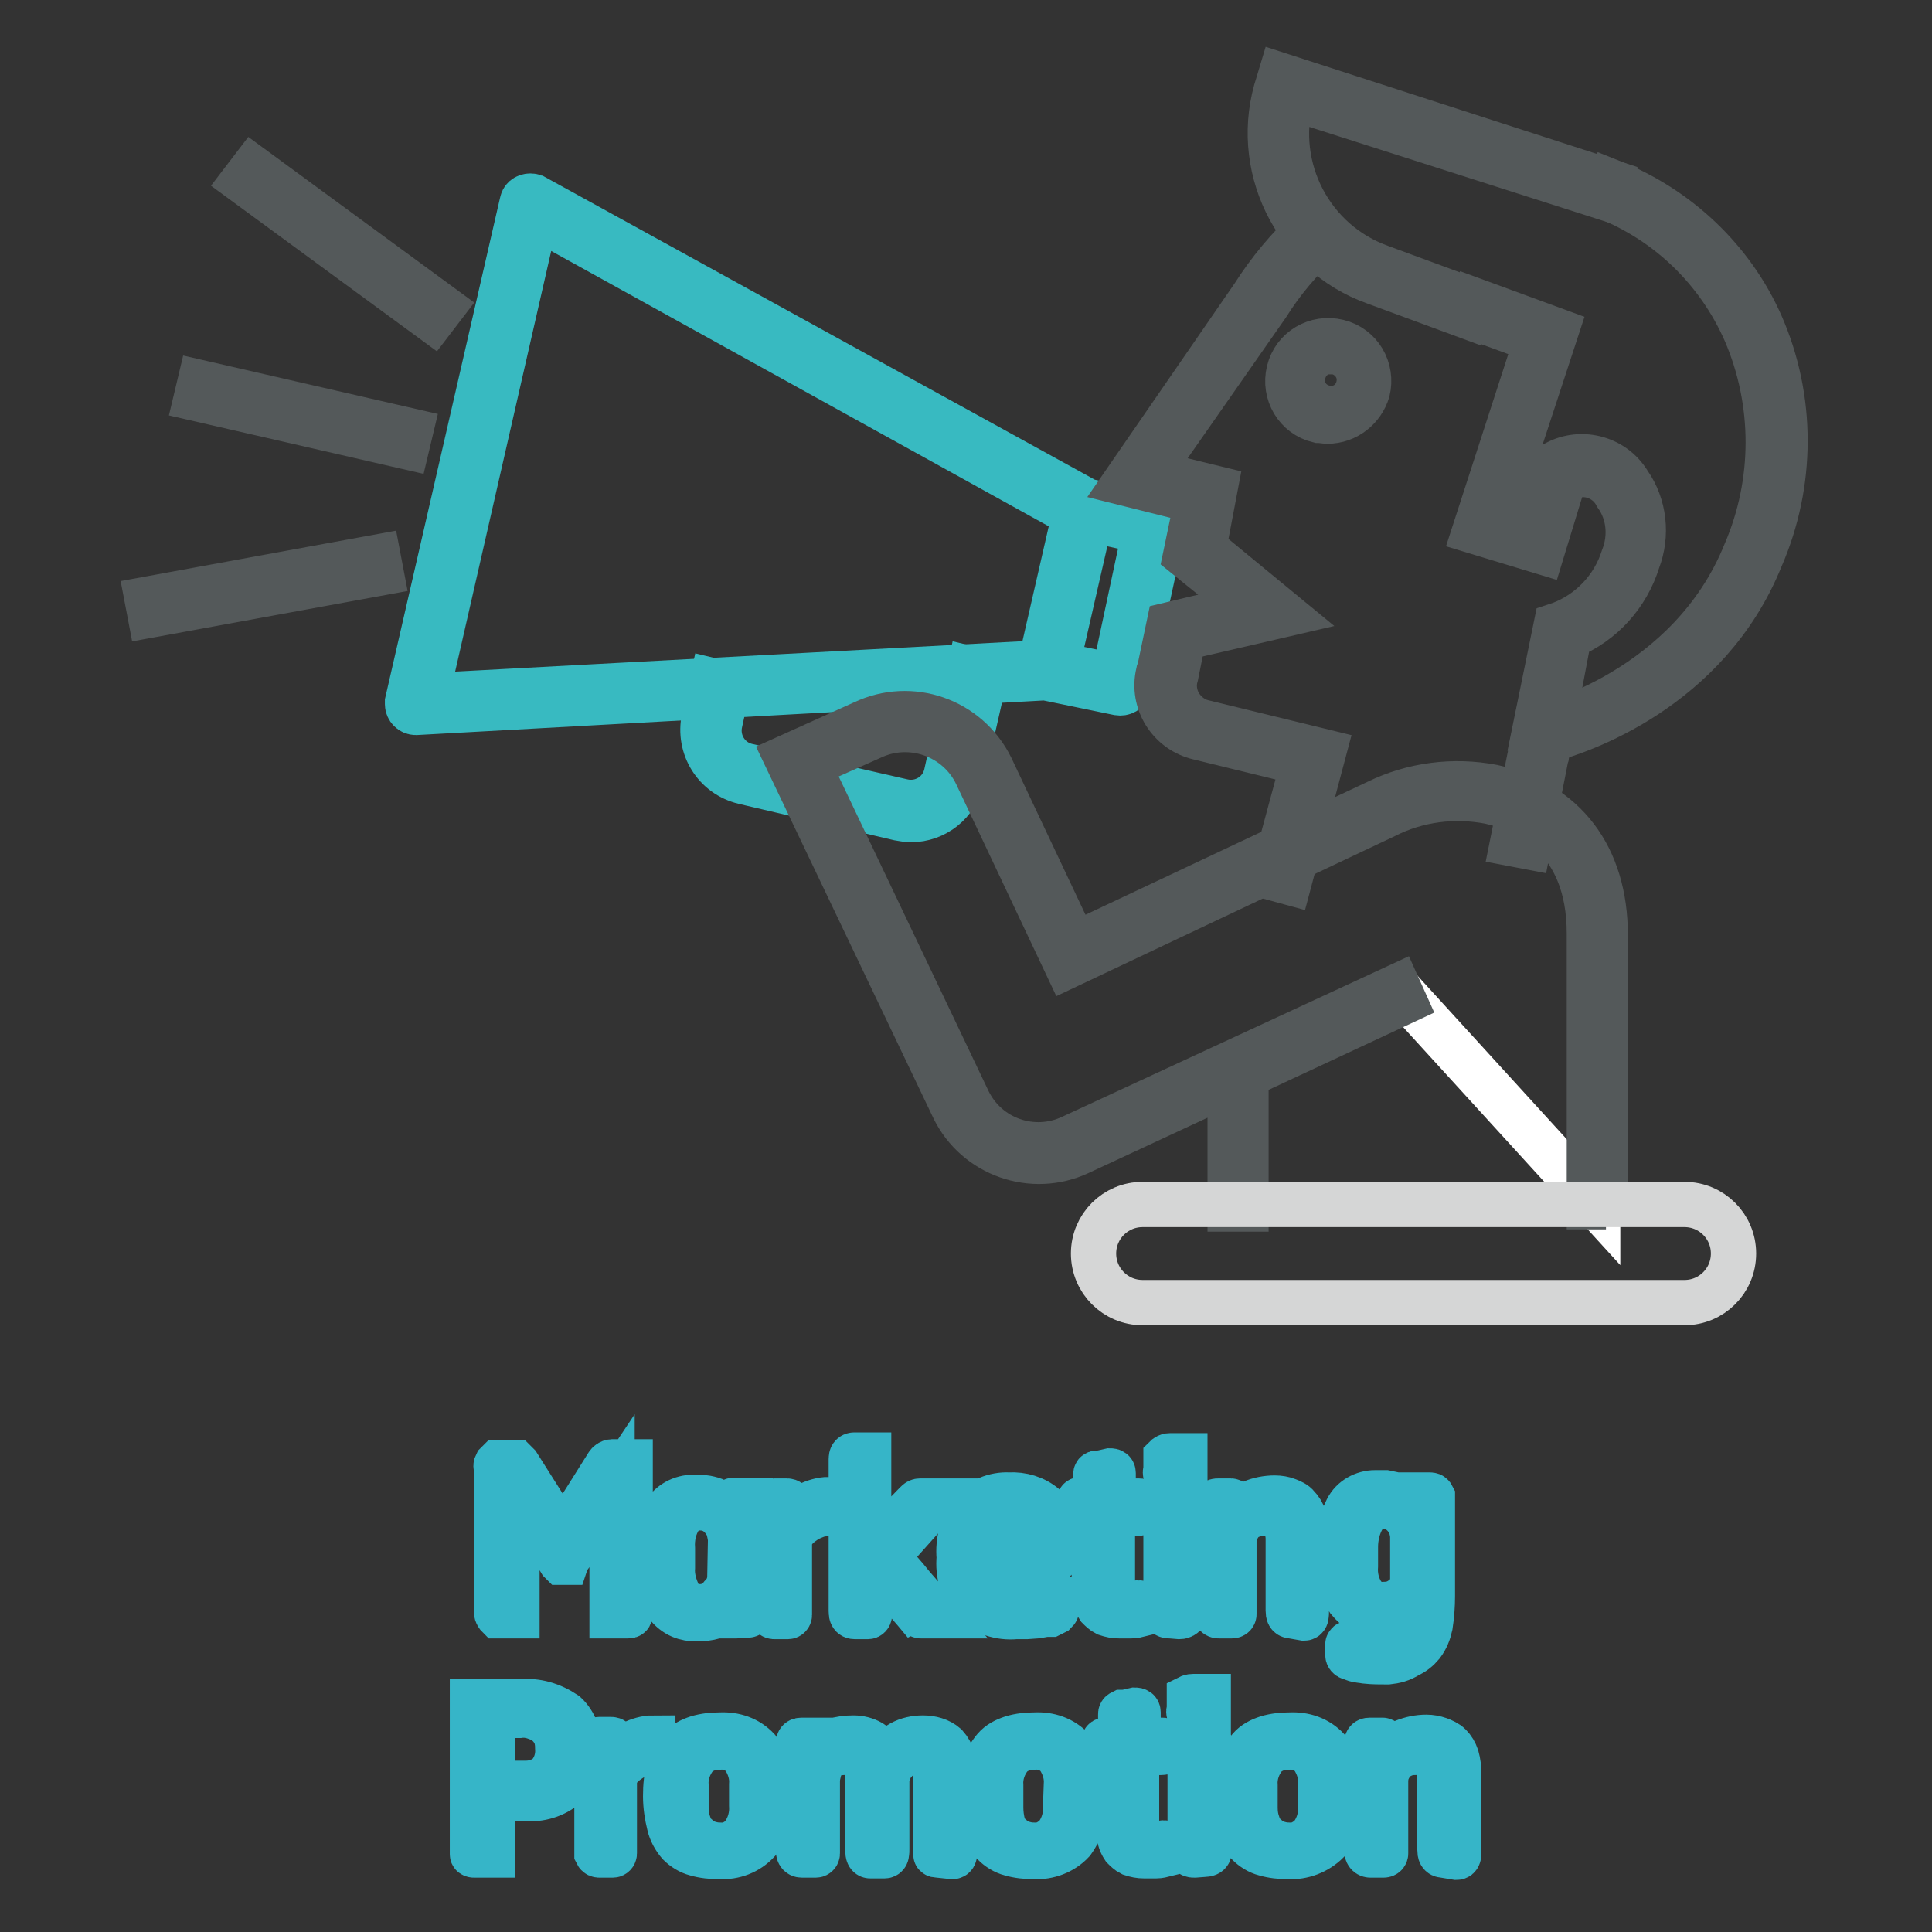
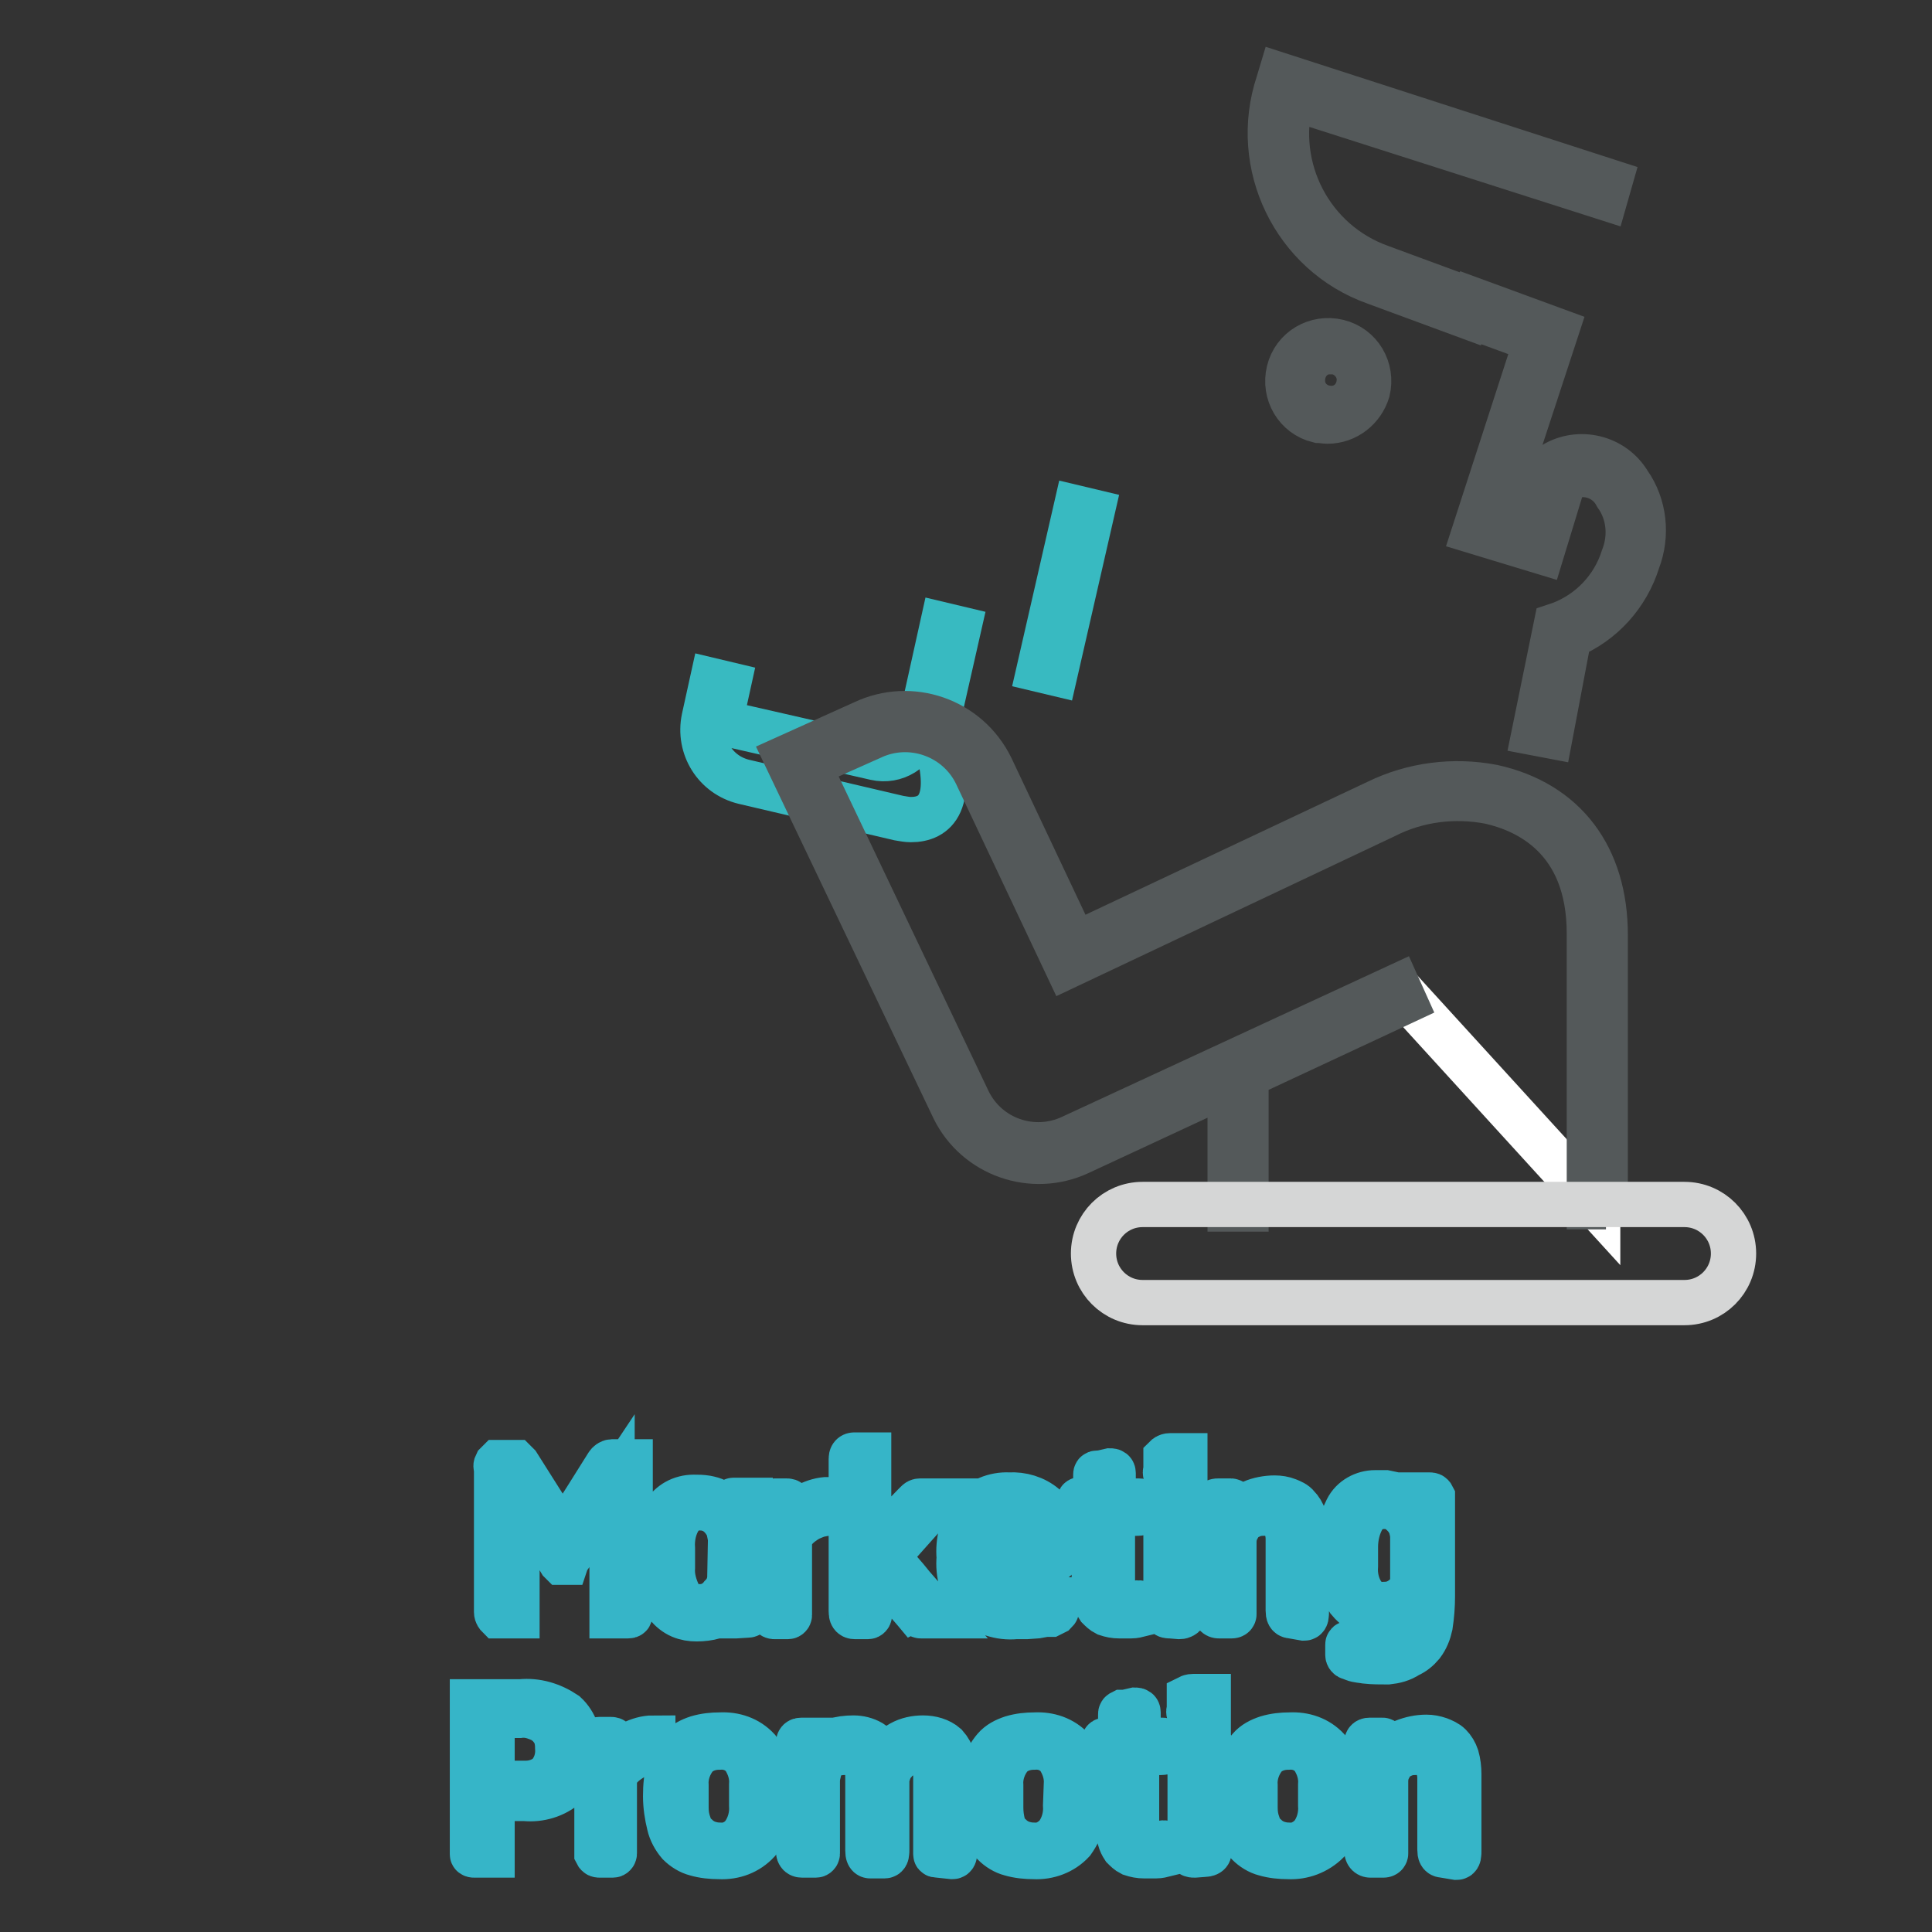
<svg xmlns="http://www.w3.org/2000/svg" version="1.1" x="0px" y="0px" viewBox="0 0 256 256" enable-background="new 0 0 256 256" xml:space="preserve">
  <rect x="0" y="0" width="256" height="256" fill="#333333" stroke="none" />
  <g>
    <path stroke-width="6" fill-opacity="0" stroke="#36b5c8" d="M81.6,214.1h-0.5c0-0.2,0-0.3,0-0.5v-15c0-0.4,0-0.8,0-1.3c0,0-0.2,0.3-0.6,0.9l-3.1,5l-1.6,2.5l-0.7,1 L75,207h-0.6l-0.1-0.1l-0.6-1l-1.6-2.7c-0.7-1.2-1.7-2.9-3-5.2c-0.4-0.5-0.6-0.7-0.6-0.5c0,0.4,0,0.8,0,1.2v15.1c0,0.1,0,0.2,0,0.3 h-2c-0.2,0-0.3,0-0.5,0c0,0-0.2-0.2-0.2-0.5v-19.1c-0.1-0.2-0.1-0.3,0-0.5c0.1-0.1,0.1-0.1,0.2-0.2h2.3c0.1,0.1,0.2,0.2,0.3,0.3 l5.5,8.7c0.1,0.2,0.3,0.3,0.5,0.3c0.2,0,0.5-0.1,0.6-0.4c0.8-1.4,1.7-2.9,2.6-4.3l2.7-4.3c0.1-0.2,0.4-0.4,0.6-0.4h2.4 c0,0.1,0,0.2,0,0.3v19.7c0,0.3,0,0.4-0.3,0.4H81.6z M97.5,214.1c-0.1,0-0.2,0-0.3,0v-1.8c-0.3,0.4-0.6,0.8-1.1,1.1 c-0.5,0.3-1,0.6-1.5,0.8c-0.7,0.2-1.5,0.3-2.3,0.3c-0.7,0-1.4-0.1-2.1-0.4c-0.7-0.3-1.3-0.8-1.8-1.4c-0.6-0.7-1-1.6-1.3-2.5 c-0.3-1.2-0.5-2.4-0.5-3.6c-0.1-2.1,0.4-4.2,1.4-6c0.8-1.4,2.3-2.2,3.9-2.2c0.6,0,1.1,0,1.7,0.1c0.5,0.1,0.9,0.2,1.3,0.4 c0.4,0.2,0.8,0.5,1.1,0.8c0.4,0.4,0.7,0.7,1.1,1.2v-1.7c0-0.2,0-0.4,0.1-0.4h2.2c0,0.1,0,0.3,0,0.4v14c0,0.2,0,0.4,0,0.6 c0,0-0.1,0.2-0.3,0.2L97.5,214.1z M96.8,204.1c0-0.4-0.1-0.8-0.2-1.3c-0.1-0.5-0.4-1-0.7-1.4c-0.3-0.4-0.7-0.8-1.2-1.1 c-0.5-0.3-1.2-0.5-1.8-0.5c-1.1-0.1-2.1,0.4-2.8,1.3c-0.8,1.2-1.1,2.7-1,4.1v2.5c-0.1,1.3,0.3,2.6,0.9,3.8c0.6,0.9,1.7,1.5,2.8,1.4 c0.6,0,1.1-0.1,1.6-0.4c0.5-0.2,0.9-0.6,1.2-1c0.3-0.3,0.6-0.7,0.8-1.1c0.1-0.3,0.2-0.6,0.3-0.9L96.8,204.1z M110.1,200.3 c0,0,0,0.2-0.2,0.2c-0.5,0-0.9,0.1-1.4,0.2c-0.4,0.1-0.8,0.3-1.3,0.5c-0.7,0.4-1.4,0.9-1.9,1.5c-0.4,0.5-0.7,1.1-0.7,1.7v9.6 c0,0.1-0.1,0.2-0.2,0.2c0,0,0,0,0,0h-1.7c-0.2,0-0.3,0-0.4-0.2c0-0.2,0-0.4,0-0.6v-14c0-0.1,0-0.3,0-0.4c0,0,0.1-0.1,0.3-0.1h1.7 c0.2,0,0.3,0.1,0.3,0.4v2.5c0.6-1,1.5-1.8,2.5-2.4c0.8-0.4,1.8-0.7,2.7-0.7v0.1L110.1,200.3z M122,214.1c-0.1,0-0.2-0.1-0.3-0.1 l-0.5-0.6l-6-6.9v7.5c0,0.1-0.1,0.2-0.2,0.2c0,0,0,0,0,0h-1.7c-0.4,0-0.5-0.2-0.5-0.7v-20.2c0-0.3,0.1-0.5,0.4-0.5h1.9 c0,0.1,0,0.3,0,0.4v12.5l6-6.2l0.4-0.4c0.1-0.1,0.2-0.2,0.4-0.2h2.2l-6.6,7.4c1.1,1.2,2.3,2.5,3.4,3.9l3.4,3.9L122,214.1z  M129.9,207c-0.2,1.5,0.3,3.1,1.2,4.3c1,0.9,2.4,1.4,3.8,1.3c1,0,2,0,3-0.2c0.5-0.1,1.1-0.2,1.6-0.4h0.5v1.3c0,0.1-0.1,0.2-0.2,0.3 l-0.6,0.3h-0.7l-1.1,0.2l-1.4,0.1h-1.4c-2.1,0.2-4.1-0.5-5.7-1.8c-1.4-1.7-2-3.9-1.8-6c-0.2-2.2,0.4-4.3,1.6-6.2 c1.2-1.4,3.1-2.2,5-2.1c1.7-0.1,3.4,0.4,4.7,1.5c1.1,1.2,1.7,2.8,1.6,4.4v1.8c0,0.2,0,0.5-0.1,0.7c0,0.1-0.4,0.2-0.8,0.2L129.9,207 z M133.9,199.8c-0.6,0-1.2,0.1-1.8,0.4c-0.5,0.2-0.9,0.6-1.2,1.1c-0.3,0.5-0.5,1-0.7,1.5c-0.1,0.6-0.2,1.2-0.2,1.8 c0,0.2,0,0.5,0,0.8c0,0,0.3,0.2,0.7,0.2h6.4c0.4,0,0.6,0,0.6-0.2c0-0.2,0-0.5,0-0.7c0.1-1.3-0.3-2.5-0.9-3.6 C136.1,200.2,135,199.7,133.9,199.8z M147.4,200.6v10c0,0.5,0.1,1.1,0.5,1.5c0.3,0.4,0.8,0.5,1.3,0.5h0.9l0.8-0.2 c0,0,0.1,0,0.2,0.2c0,0.2,0,0.3,0,0.5v0.8c-0.4,0.1-0.8,0.2-1.2,0.2c-0.5,0-1.1,0-1.6,0c-0.6,0-1.1-0.1-1.7-0.3 c-0.4-0.2-0.7-0.5-1-0.8c-0.2-0.3-0.4-0.7-0.5-1.1c-0.1-0.4-0.1-0.8-0.1-1.3v-10.2H143v-1.4c0-0.2,0-0.3,0.3-0.3h1.9v-3.3 c0-0.1,0-0.2,0.2-0.2h0.4l1.3-0.3c0.3,0,0.4,0.1,0.4,0.3v3.7h3.4c0.2,0,0.3,0,0.3,0.3v1.1c0,0.1,0,0.2-0.4,0.2L147.4,200.6z  M154.9,195.4c-0.1,0-0.3,0-0.4,0c-0.1-0.2-0.1-0.4,0-0.6v-1.2c0-0.2,0-0.3,0-0.5c0,0,0.2-0.2,0.5-0.2h2c0,0.1,0,0.2,0,0.2v1.6 c0,0.2,0,0.3,0,0.5h-0.2L154.9,195.4z M155.1,214.1c-0.3,0-0.5,0-0.6-0.2c-0.1-0.3-0.1-0.6,0-0.9v-13.1c0-0.3,0-0.5,0.1-0.8 c0-0.1,0.3-0.2,0.7-0.2h0.8c0.5,0,0.7,0,0.8,0.2c0.1,0.2,0.1,0.5,0,0.8V213c0,0.3,0,0.6,0,0.9c0,0.1-0.3,0.3-0.6,0.3L155.1,214.1z  M171.1,214.1c-0.3,0-0.4-0.2-0.4-0.7v-9.5c0-0.8-0.2-1.7-0.8-2.4c-0.6-0.7-1.6-1.1-2.5-1c-0.6,0-1.2,0.1-1.8,0.4 c-0.5,0.2-0.9,0.5-1.2,0.9c-0.3,0.4-0.5,0.8-0.7,1.2c-0.1,0.4-0.2,0.8-0.2,1.3v9c0,0.2,0,0.4,0,0.6c0,0,0,0.2-0.3,0.2h-1.7 c-0.3,0-0.5-0.2-0.5-0.7v-14c0-0.4,0-0.5,0.4-0.5h1.7c0.1,0,0.3,0.1,0.3,0.4c0,0.6,0,1.2,0,1.8c0.6-0.9,1.5-1.5,2.5-2 c0.9-0.4,2-0.6,3-0.6c0.6,0,1.2,0.1,1.7,0.3c0.5,0.2,1,0.4,1.3,0.8c0.4,0.4,0.7,0.9,0.9,1.5c0.2,0.7,0.3,1.5,0.3,2.3v10 c0,0.7,0,1-0.3,1L171.1,214.1z M183.9,220.2c-1,0-2,0-2.9-0.1c-0.5-0.1-1.1-0.1-1.6-0.3l-0.5-0.2c-0.2,0-0.3-0.2-0.3-0.3V218 c0-0.2,0-0.2,0.2-0.2c0.8,0.2,1.6,0.4,2.5,0.5c0.8,0.2,1.7,0.2,2.5,0.2c1.1,0.1,2.2-0.3,2.9-1.2c0.7-1.2,1.1-2.6,1-4v-0.4v-1.4 c-0.3,0.5-0.7,0.9-1.1,1.2c-0.4,0.3-0.8,0.6-1.2,0.8c-0.4,0.2-0.9,0.3-1.4,0.4c-0.5,0-1,0-1.5,0c-0.7,0-1.4-0.2-2.1-0.5 c-0.7-0.3-1.2-0.8-1.7-1.4c-0.5-0.8-0.9-1.6-1.1-2.5c-0.3-1.2-0.4-2.5-0.4-3.7c-0.1-2,0.4-4,1.3-5.8c0.7-1.4,2.2-2.2,3.7-2.2 c0.5,0,0.9,0,1.4,0c0.5,0.1,0.9,0.2,1.4,0.3c0.5,0.2,0.9,0.4,1.3,0.7c0.5,0.4,0.9,0.8,1.3,1.3v-1.2c0-0.2,0-0.4,0-0.6v-0.2h1.8 c0.2,0,0.3,0,0.4,0.2c0,0.2,0,0.3,0,0.5v12.7c0,1.3-0.1,2.6-0.3,3.9c-0.2,0.9-0.5,1.7-1.1,2.5c-0.5,0.6-1.1,1.1-1.8,1.4 C185.7,219.9,184.8,220.1,183.9,220.2L183.9,220.2z M187.2,203.7c0-0.5-0.1-0.9-0.2-1.3c-0.3-1-1-1.8-1.9-2.4 c-0.5-0.3-1.1-0.4-1.7-0.4c-1.1,0-2.2,0.5-2.8,1.5c-0.7,1.2-1,2.6-1,3.9v2.5c-0.1,1.3,0.2,2.6,0.9,3.7c0.6,0.9,1.7,1.5,2.9,1.4 c0.6,0,1.1-0.1,1.6-0.3c0.4-0.2,0.9-0.5,1.2-0.8c0.3-0.3,0.6-0.7,0.8-1.1c0.1-0.3,0.2-0.6,0.2-0.9V203.7z M65.6,238.3h-0.3 c0,0-0.1,0.1-0.1,0.4v6.6c0,0.2,0,0.3,0,0.5c-0.1,0-0.2,0-0.3,0h-2.1c0,0-0.2,0-0.2-0.1c0-0.1,0-0.2,0-0.4v-19.5c0-0.1,0-0.2,0-0.3 H69c2.1-0.2,4.1,0.4,5.9,1.6c1.3,1.2,1.9,3,1.8,4.7c0.1,1.8-0.5,3.5-1.7,4.8c-1.5,1.3-3.5,1.9-5.5,1.7L65.6,238.3z M66.1,227.3 c-0.4,0-0.7,0-0.8,0.3c-0.1,0.2-0.1,0.4-0.1,0.6v7.1c0,0.4,0,0.7,0.2,0.8c0.2,0.1,0.5,0.2,0.7,0.2h3.6c1.1,0,2.2-0.4,3-1.1 c0.9-1,1.3-2.3,1.2-3.6c0-0.7-0.1-1.3-0.4-2c-0.3-0.5-0.7-1-1.1-1.3c-0.5-0.4-1-0.6-1.6-0.8c-0.6-0.2-1.3-0.3-2-0.2L66.1,227.3z  M86.9,232c0,0,0,0.1-0.2,0.1c-0.5,0-0.9,0.1-1.4,0.2c-0.4,0.1-0.8,0.3-1.3,0.5c-0.7,0.4-1.4,0.9-1.9,1.5c-0.4,0.5-0.7,1.1-0.7,1.7 v9.6c0,0.1-0.1,0.2-0.2,0.2c0,0,0,0,0,0h-1.7c-0.2,0-0.3,0-0.4-0.2c0-0.2,0-0.4,0-0.6v-14c0-0.1,0-0.3,0-0.4c0,0,0.1-0.1,0.3-0.1 H81c0.2,0,0.3,0.1,0.3,0.4v2.5c0.6-1,1.5-1.8,2.5-2.4c0.8-0.4,1.8-0.7,2.7-0.7v0.2L86.9,232z M95.3,246c-1,0-2.1-0.1-3.1-0.4 c-0.8-0.2-1.6-0.7-2.2-1.3c-0.6-0.7-1.1-1.6-1.3-2.5c-0.3-1.2-0.5-2.5-0.5-3.8c0-1.3,0.1-2.6,0.5-3.8c0.3-0.9,0.8-1.8,1.4-2.5 c0.6-0.7,1.4-1.1,2.3-1.4c1-0.3,2-0.4,3-0.4c1.9-0.1,3.7,0.5,5,1.9c1.3,1.8,1.9,4,1.7,6.3c0.2,2.1-0.5,4.2-1.7,5.9 C99.1,245.4,97.3,246.1,95.3,246z M99.6,236.5c0.1-1.3-0.3-2.5-1-3.6c-0.8-1-2-1.5-3.3-1.4c-1.2,0-2.3,0.4-3.1,1.2 c-0.9,1.1-1.4,2.5-1.3,3.9v2.9c0,0.8,0.1,1.5,0.4,2.3c0.2,0.6,0.5,1.1,1,1.5c0.4,0.4,0.9,0.7,1.4,0.9c0.6,0.2,1.1,0.3,1.7,0.3 c1.2,0.1,2.4-0.5,3.1-1.4c0.8-1.1,1.2-2.5,1.1-3.9L99.6,236.5z M124.3,245.8c-0.2,0-0.3,0-0.3-0.1c0-0.2,0-0.4,0-0.5v-9.5 c0-0.4,0-0.9,0-1.3c-0.1-0.4-0.2-0.8-0.5-1.1c-0.2-0.3-0.6-0.6-0.9-0.8c-0.5-0.2-1-0.3-1.5-0.3c-0.5,0-1.1,0.1-1.5,0.4 c-0.4,0.2-0.8,0.5-1.1,0.9c-0.3,0.3-0.5,0.7-0.7,1.1c-0.1,0.3-0.2,0.7-0.3,1v9.3c0,0.7,0,1-0.3,1h-1.9c-0.2,0-0.3-0.2-0.3-0.7v-9.5 c0-0.4,0-0.9-0.1-1.3c-0.1-0.4-0.2-0.8-0.5-1.1c-0.2-0.3-0.6-0.6-0.9-0.8c-1-0.4-2.2-0.4-3.3,0c-0.4,0.2-0.8,0.5-1.1,0.9 c-0.3,0.4-0.5,0.8-0.6,1.3c-0.1,0.4-0.2,0.8-0.2,1.3v9.6c0,0.1-0.1,0.2-0.2,0.2c0,0,0,0,0,0h-1.8c-0.4,0-0.5-0.2-0.5-0.7v-14 c0-0.4,0.1-0.5,0.4-0.5h1.9v0.2c0,0.2,0,0.4,0,0.6v1.1c0.6-0.8,1.3-1.4,2.3-1.8c0.9-0.3,1.8-0.4,2.7-0.4c0.8,0,1.6,0.2,2.3,0.6 c0.8,0.5,1.4,1.3,1.7,2.2c0.6-0.8,1.4-1.6,2.3-2.1c0.9-0.5,1.9-0.7,2.9-0.7c1.1,0,2.2,0.3,3,1c0.9,1,1.3,2.4,1.2,3.7v10 c0,0.7,0,1-0.3,1L124.3,245.8z M137,246c-1,0-2.1-0.1-3.1-0.4c-0.8-0.2-1.6-0.7-2.2-1.3c-0.6-0.7-1.1-1.6-1.3-2.5 c-0.3-1.2-0.5-2.5-0.5-3.8c0-1.3,0.1-2.6,0.5-3.8c0.3-0.9,0.8-1.8,1.4-2.5c0.6-0.7,1.4-1.1,2.3-1.4c1-0.3,2-0.4,3-0.4 c1.9-0.1,3.7,0.5,5,1.9c1.3,1.8,1.9,4,1.7,6.3c0.2,2.1-0.5,4.2-1.7,5.9C140.8,245.4,138.9,246.1,137,246L137,246z M141.3,236.5 c0.1-1.3-0.3-2.5-1-3.6c-0.8-1-2-1.5-3.3-1.4c-1.2,0-2.3,0.4-3.1,1.2c-0.9,1.1-1.4,2.5-1.3,3.9v2.9c0,0.8,0.1,1.5,0.3,2.3 c0.2,0.6,0.5,1.1,1,1.5c0.4,0.4,0.9,0.7,1.4,0.9c0.6,0.2,1.1,0.3,1.7,0.3c1.2,0.1,2.3-0.5,3.1-1.4c0.8-1.1,1.2-2.5,1.1-3.9 L141.3,236.5z M150.6,232.3v10c0,0.6,0.2,1.1,0.6,1.5c0.3,0.4,0.8,0.5,1.3,0.5h0.9l0.8-0.1c0,0,0.1,0,0.2,0.2c0,0.2,0,0.3,0,0.5 v0.8c-0.4,0.1-0.8,0.2-1.2,0.2c-0.5,0-1.1,0-1.6,0c-0.6,0-1.1-0.1-1.7-0.3c-0.4-0.2-0.7-0.5-1-0.8c-0.2-0.3-0.4-0.7-0.5-1.1 c-0.1-0.4-0.1-0.8-0.1-1.3v-10.2h-2v-1.4c0-0.2,0-0.2,0.3-0.2h1.9v-3.4c0-0.2,0-0.2,0.2-0.3h0.4l1.3-0.3c0.3,0,0.4,0.1,0.4,0.3v3.7 h3.2c0.2,0,0.3,0,0.3,0.3v1.1c0,0.1,0,0.2-0.4,0.2L150.6,232.3z M158,227.1c-0.1,0-0.3,0-0.4,0c-0.1-0.2-0.1-0.4,0-0.5v-1.2 c0-0.2,0-0.3,0-0.5c0,0,0.2-0.1,0.5-0.1h2c0,0.1,0,0.2,0,0.2v1.6c0,0.2,0,0.3,0,0.5h-0.2L158,227.1z M158.3,245.8 c-0.3,0-0.5,0-0.6-0.3c-0.1-0.3-0.1-0.6,0-0.9v-13.2c0-0.3,0-0.5,0.1-0.8c0-0.2,0.3-0.2,0.7-0.2h0.9c0.5,0,0.7,0,0.8,0.2 c0.1,0.2,0.1,0.5,0,0.8v13.1c0,0.3,0,0.6,0,0.9c0,0.2-0.3,0.3-0.6,0.3L158.3,245.8z M170.7,246c-1,0-2.1-0.1-3.1-0.4 c-0.8-0.2-1.6-0.7-2.2-1.3c-0.6-0.7-1.1-1.6-1.3-2.5c-0.3-1.2-0.5-2.5-0.4-3.8c0-1.3,0.1-2.6,0.5-3.8c0.3-0.9,0.8-1.8,1.4-2.5 c0.6-0.7,1.4-1.1,2.3-1.4c1-0.3,2-0.4,3-0.4c1.9-0.1,3.7,0.5,5,1.9c1.3,1.8,1.9,4,1.7,6.3c0.2,2.1-0.5,4.2-1.7,5.9 C174.5,245.4,172.6,246.1,170.7,246L170.7,246z M175,236.5c0.1-1.3-0.3-2.5-1-3.6c-0.8-1-2-1.5-3.3-1.4c-1.2,0-2.3,0.4-3.1,1.2 c-0.9,1.1-1.4,2.5-1.3,3.9v2.9c0,0.8,0.1,1.5,0.4,2.3c0.2,0.6,0.5,1.1,1,1.5c0.4,0.4,0.9,0.7,1.4,0.9c0.6,0.2,1.1,0.3,1.7,0.3 c1.2,0.1,2.3-0.5,3.1-1.4c0.8-1.1,1.2-2.5,1.1-3.9L175,236.5z M191.2,245.8c-0.3,0-0.4-0.2-0.4-0.7v-9.5c0-0.8-0.2-1.7-0.8-2.4 c-0.6-0.7-1.6-1.1-2.5-1c-0.6,0-1.2,0.1-1.8,0.4c-0.5,0.2-0.9,0.5-1.2,0.9c-0.3,0.4-0.5,0.8-0.7,1.2c-0.1,0.4-0.2,0.8-0.2,1.3v9 c0,0.2,0,0.4,0,0.6c0,0,0,0.2-0.3,0.2h-1.7c-0.3,0-0.5-0.2-0.5-0.7v-14c0-0.3,0-0.5,0.4-0.5h1.7c0.1,0,0.2,0.1,0.3,0.4 c0,0.6,0,1.2,0,1.8c0.6-0.9,1.5-1.5,2.5-2c1-0.4,2-0.6,3-0.6c0.6,0,1.1,0.1,1.7,0.3c0.5,0.2,1,0.4,1.4,0.8c0.4,0.4,0.7,0.9,0.9,1.5 c0.2,0.7,0.3,1.5,0.3,2.3v10c0,0.7,0,1-0.3,1L191.2,245.8z" />
-     <path stroke-width="6" fill-opacity="0" stroke="#38bac1" d="M55.1,94.4c-0.6,0-1.1-0.5-1.1-1.1c0-0.1,0-0.2,0-0.3l15.2-66.2c0.1-0.6,0.7-0.9,1.3-0.8 c0.1,0,0.2,0.1,0.3,0.1l73.2,40.3l9.3,2.1c0.6,0.1,0.9,0.7,0.8,1.3l-4.6,21.2c-0.1,0.6-0.7,0.9-1.3,0.8l-9.7-2L55.1,94.4z M71,28.7 L56.5,92.2l82.1-4.4h0.3l8.7,1.8l4.1-19.2l-8.3-1.8h-0.3L71,28.7z" />
-     <path stroke-width="6" fill-opacity="0" stroke="#38bac1" d="M137.7,88.7l4.9-21.4l2.1,0.5l-4.9,21.4L137.7,88.7z M120.7,108.6c-0.5,0-1-0.1-1.6-0.2l-20.5-4.8 c-3.8-0.9-6.1-4.6-5.3-8.4l1.1-5l2.1,0.5l-1.1,5c-0.6,2.6,1,5.2,3.6,5.8l20.6,4.7c2.6,0.6,5.2-1,5.8-3.6l3.1-14l2.1,0.5l-3.2,14.1 C126.7,106.4,123.9,108.6,120.7,108.6z" />
-     <path stroke-width="6" fill-opacity="0" stroke="#54595a" d="M26,52.8l0.5-2.1l27.9,6.4l-0.5,2.1L26,52.8z M32.2,24l1.3-1.7l25.1,18.4l-1.3,1.7L32.2,24z M19.5,79.4 l30.6-5.6l0.4,2.1l-30.6,5.6L19.5,79.4z M170.8,116.9l-2.2-0.6l4.1-15.2l-13.9-3.4c-3.8-0.9-6.2-4.7-5.3-8.5c0-0.1,0-0.2,0.1-0.2 l1.3-6.2l10.5-2.5l-8.3-6.7l1.5-7.2l-9.6-2.4l17.1-24.8c2.1-3.3,4.6-6.3,7.5-9l1.5,1.6c-2.8,2.6-5.2,5.4-7.2,8.6l-15.5,22.2 l8.6,2.1l-1.5,7.9l10.7,8.8l-13.4,3.1l-1,5c-0.4,1.3-0.2,2.7,0.5,3.9c0.7,1.1,1.8,2,3.1,2.3l16,3.9L170.8,116.9z M202.5,112.2 l-2.1-0.4l3.1-15.4l0.7-0.1c0.2,0,19.7-4.7,27.1-23.1c4-9.3,4-19.9,0-29.2c-3.6-8.2-10.2-14.6-18.5-17.9l0.7-2 c8.8,3.5,16,10.3,19.8,18.9c4.3,9.8,4.3,21,0,30.9C226.2,91.5,209,97,205.3,98L202.5,112.2z" />
+     <path stroke-width="6" fill-opacity="0" stroke="#38bac1" d="M137.7,88.7l4.9-21.4l2.1,0.5l-4.9,21.4L137.7,88.7z M120.7,108.6c-0.5,0-1-0.1-1.6-0.2l-20.5-4.8 c-3.8-0.9-6.1-4.6-5.3-8.4l1.1-5l2.1,0.5l-1.1,5l20.6,4.7c2.6,0.6,5.2-1,5.8-3.6l3.1-14l2.1,0.5l-3.2,14.1 C126.7,106.4,123.9,108.6,120.7,108.6z" />
    <path stroke-width="6" fill-opacity="0" stroke="#ffffff" d="M211.7,159.9v-36.2c0-11.7-6.8-16.9-14-18.5c-4.9-1-10.1-0.3-14.6,1.9L142,126.5L130.4,102 c-2.8-5.8-9.7-8.2-15.5-5.4l-9.2,4.1l21.7,45.4c2.7,5.6,9.5,8,15.2,5.3l43.1-20L211.7,159.9z" />
    <path stroke-width="6" fill-opacity="0" stroke="#54595a" d="M212.8,159.9h-2.2v-36.2c0-12.7-8.3-16.4-13.2-17.5c-4.7-0.9-9.6-0.3-13.9,1.9l-42.1,19.9l-12-25.4 c-2.5-5.2-8.8-7.4-14-4.9l-8.3,3.7l21.2,44.5c2.5,5.1,8.6,7.2,13.7,4.8l43.2-20l0.9,2l-21,9.8v17.7h-2.1v-16.8l-20,9.3 c-6.2,2.9-13.6,0.3-16.6-5.8l-22.2-46.5l10.2-4.6c6.3-3,13.8-0.4,16.9,5.9l11.1,23.5l40.1-18.9c4.7-2.3,10.1-3,15.3-2 c9.5,2.1,14.9,9.2,14.9,19.6V159.9z M194.4,41.9l-12.2-4.5c-10.7-3.8-16.4-15.6-12.8-26.4l0.3-1l43.6,14.1l-0.6,2.1l-41.6-13.3 c-2.5,9.4,2.6,19.2,11.8,22.5l12.2,4.5L194.4,41.9z" />
    <path stroke-width="6" fill-opacity="0" stroke="#54595a" d="M205.4,97.5l-2.1-0.4l2.9-14.2l0.6-0.2c3.9-1.5,7-4.7,8.3-8.8c1.1-2.8,0.8-5.9-0.9-8.3 c-1.3-2.5-4.3-3.4-6.7-2.2c-0.1,0.1-0.2,0.1-0.3,0.2l-2.9,9.5l-8.9-2.7l8.2-25.3l-9-3.3l0.7-2l10.9,4l-8.2,25l4.7,1.4l2.5-8.2 l0.3-0.2c3.3-2.3,7.9-1.4,10.1,1.9c0.1,0.1,0.1,0.2,0.2,0.3c2.1,3,2.5,6.9,1.2,10.3c-1.4,4.5-4.7,8.2-9.1,10L205.4,97.5z  M175.9,55.8c-0.4,0-0.8-0.1-1.2-0.1c-2.9-0.7-4.6-3.6-3.9-6.5c0.7-2.9,3.6-4.6,6.5-3.9s4.6,3.6,3.9,6.5 C180.5,54.1,178.4,55.8,175.9,55.8z M175.9,46.6c-2.1,0.2-3.5,2.1-3.3,4.2c0.2,2.1,2.1,3.5,4.2,3.3c2.1-0.2,3.5-2.1,3.3-4.2 c-0.2-1.7-1.6-3.1-3.3-3.3C176.4,46.6,176.1,46.6,175.9,46.6L175.9,46.6z" />
    <path stroke-width="6" fill-opacity="0" stroke="#d5d6d6" d="M223.2,172.6h-71.8c-3.6,0-6.5-2.9-6.5-6.5c0-3.6,2.9-6.5,6.5-6.5h71.8c3.6,0,6.5,2.9,6.5,6.5 C229.7,169.7,226.8,172.6,223.2,172.6z" />
  </g>
</svg>